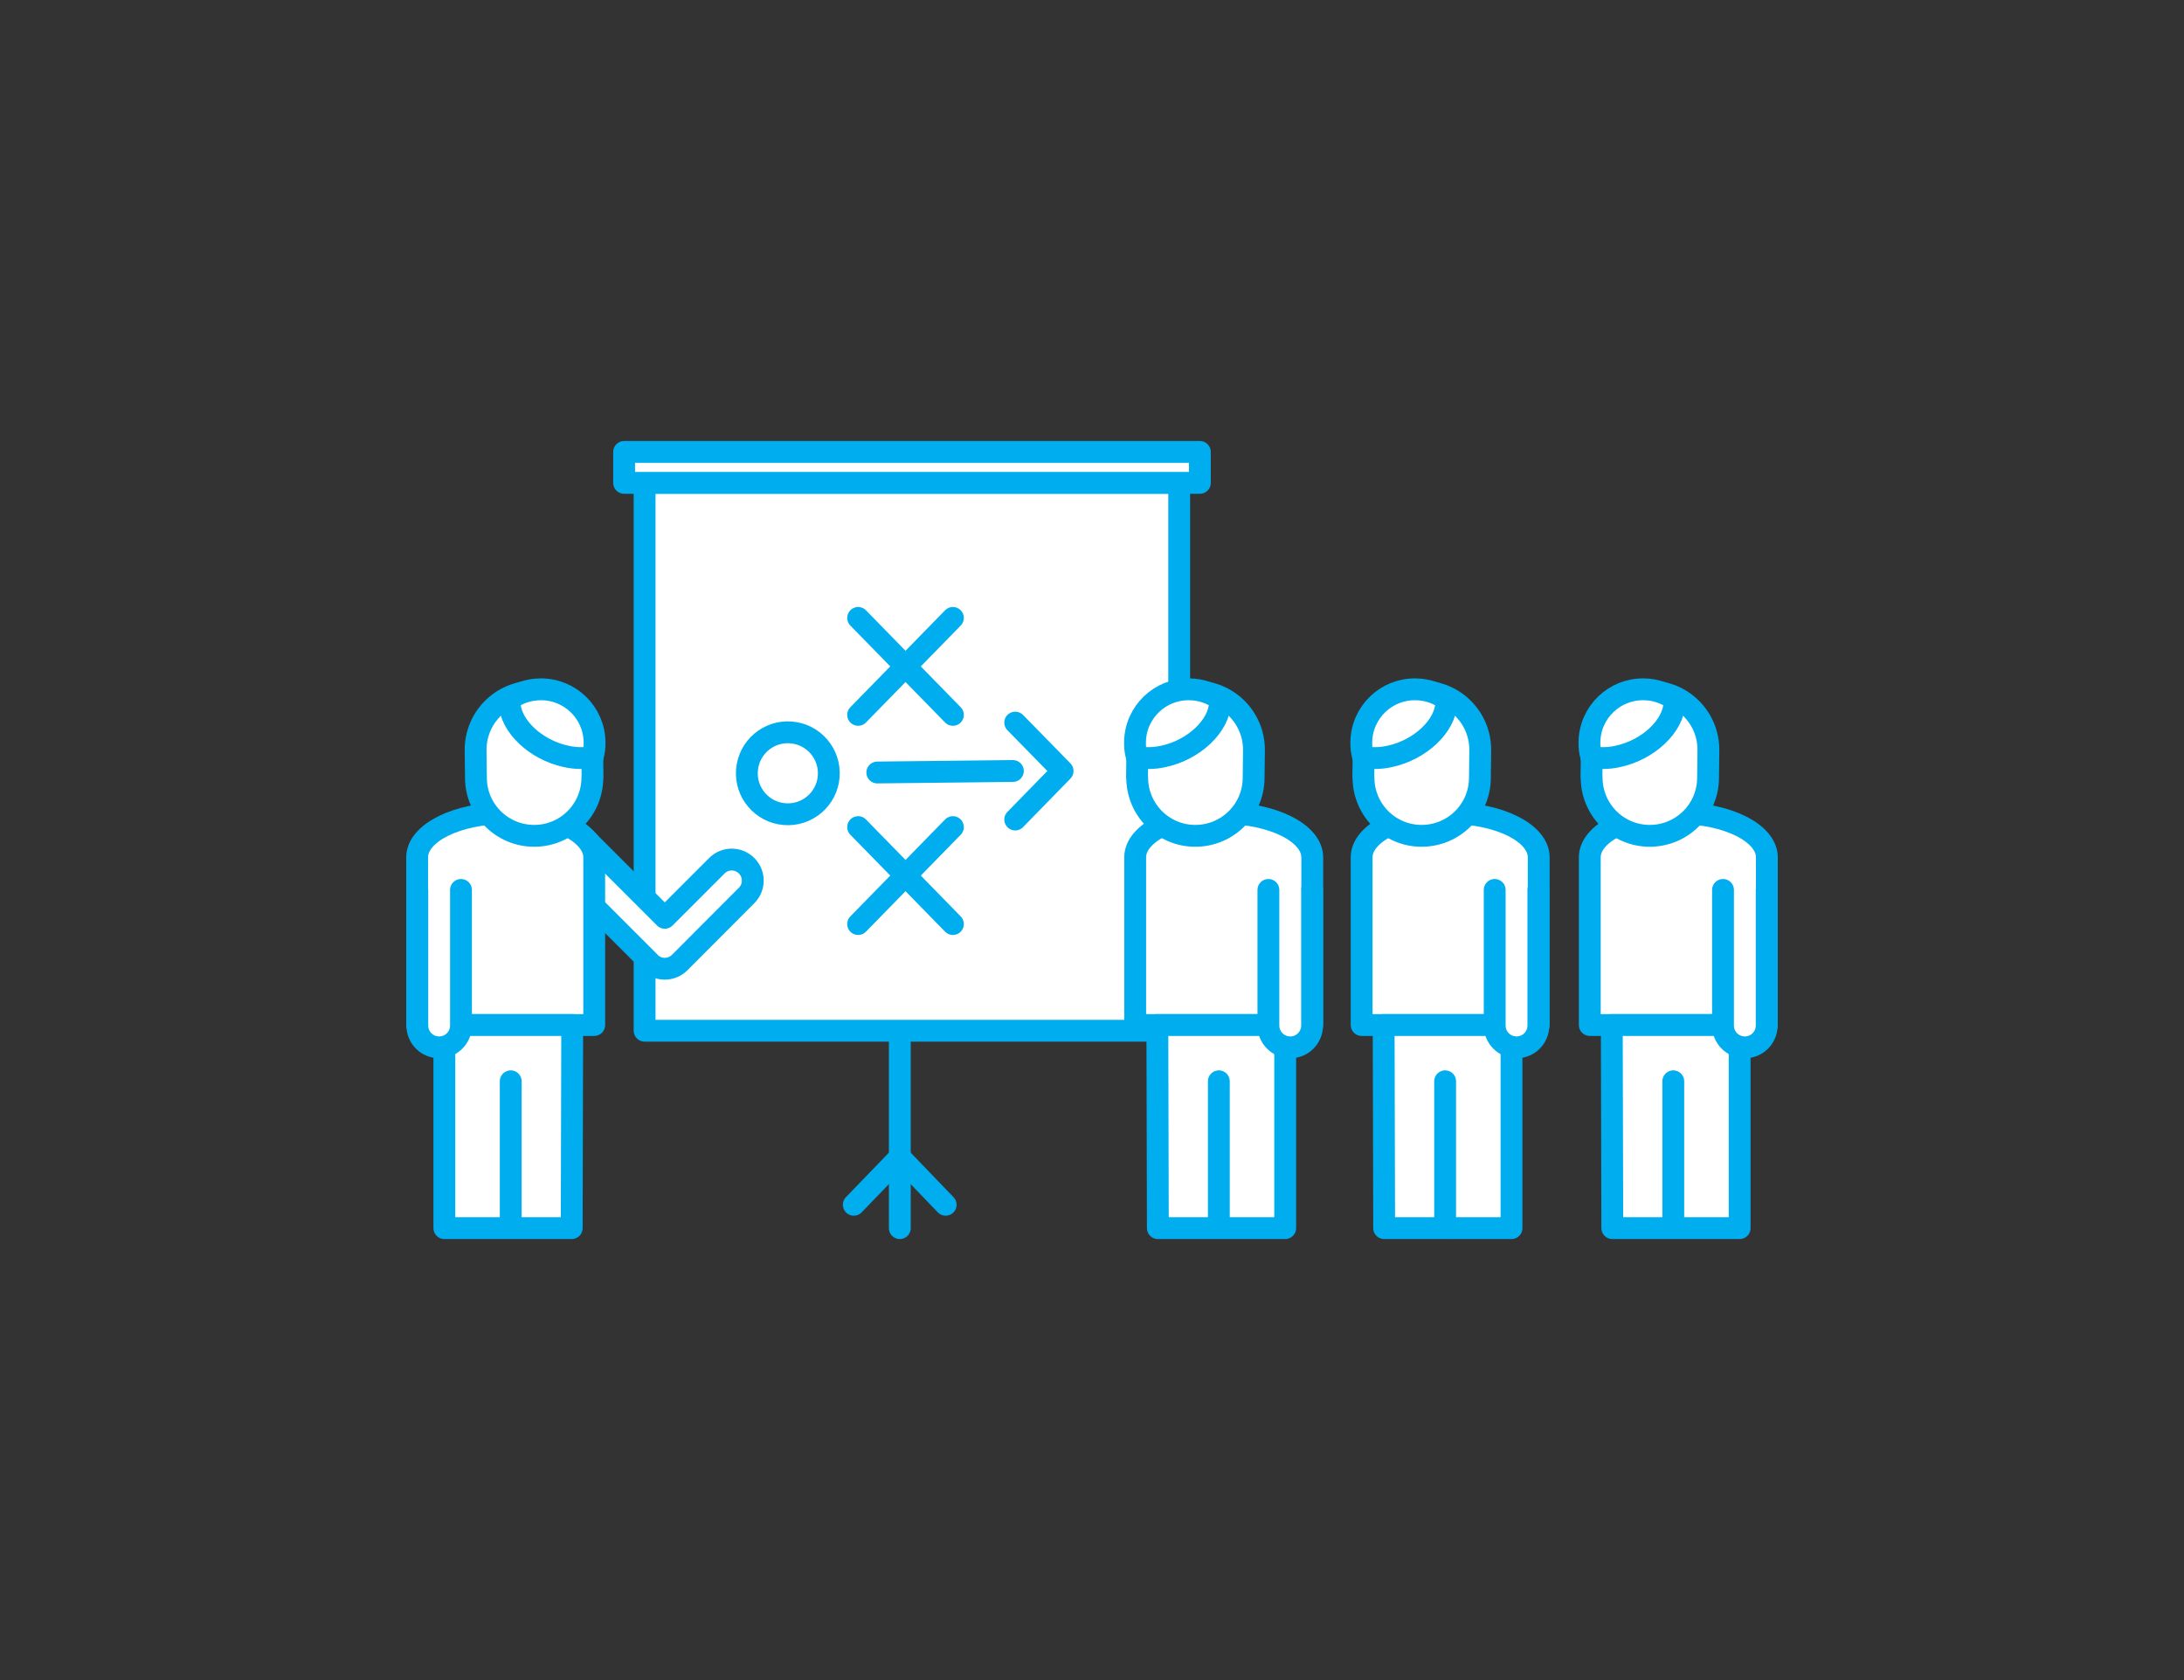
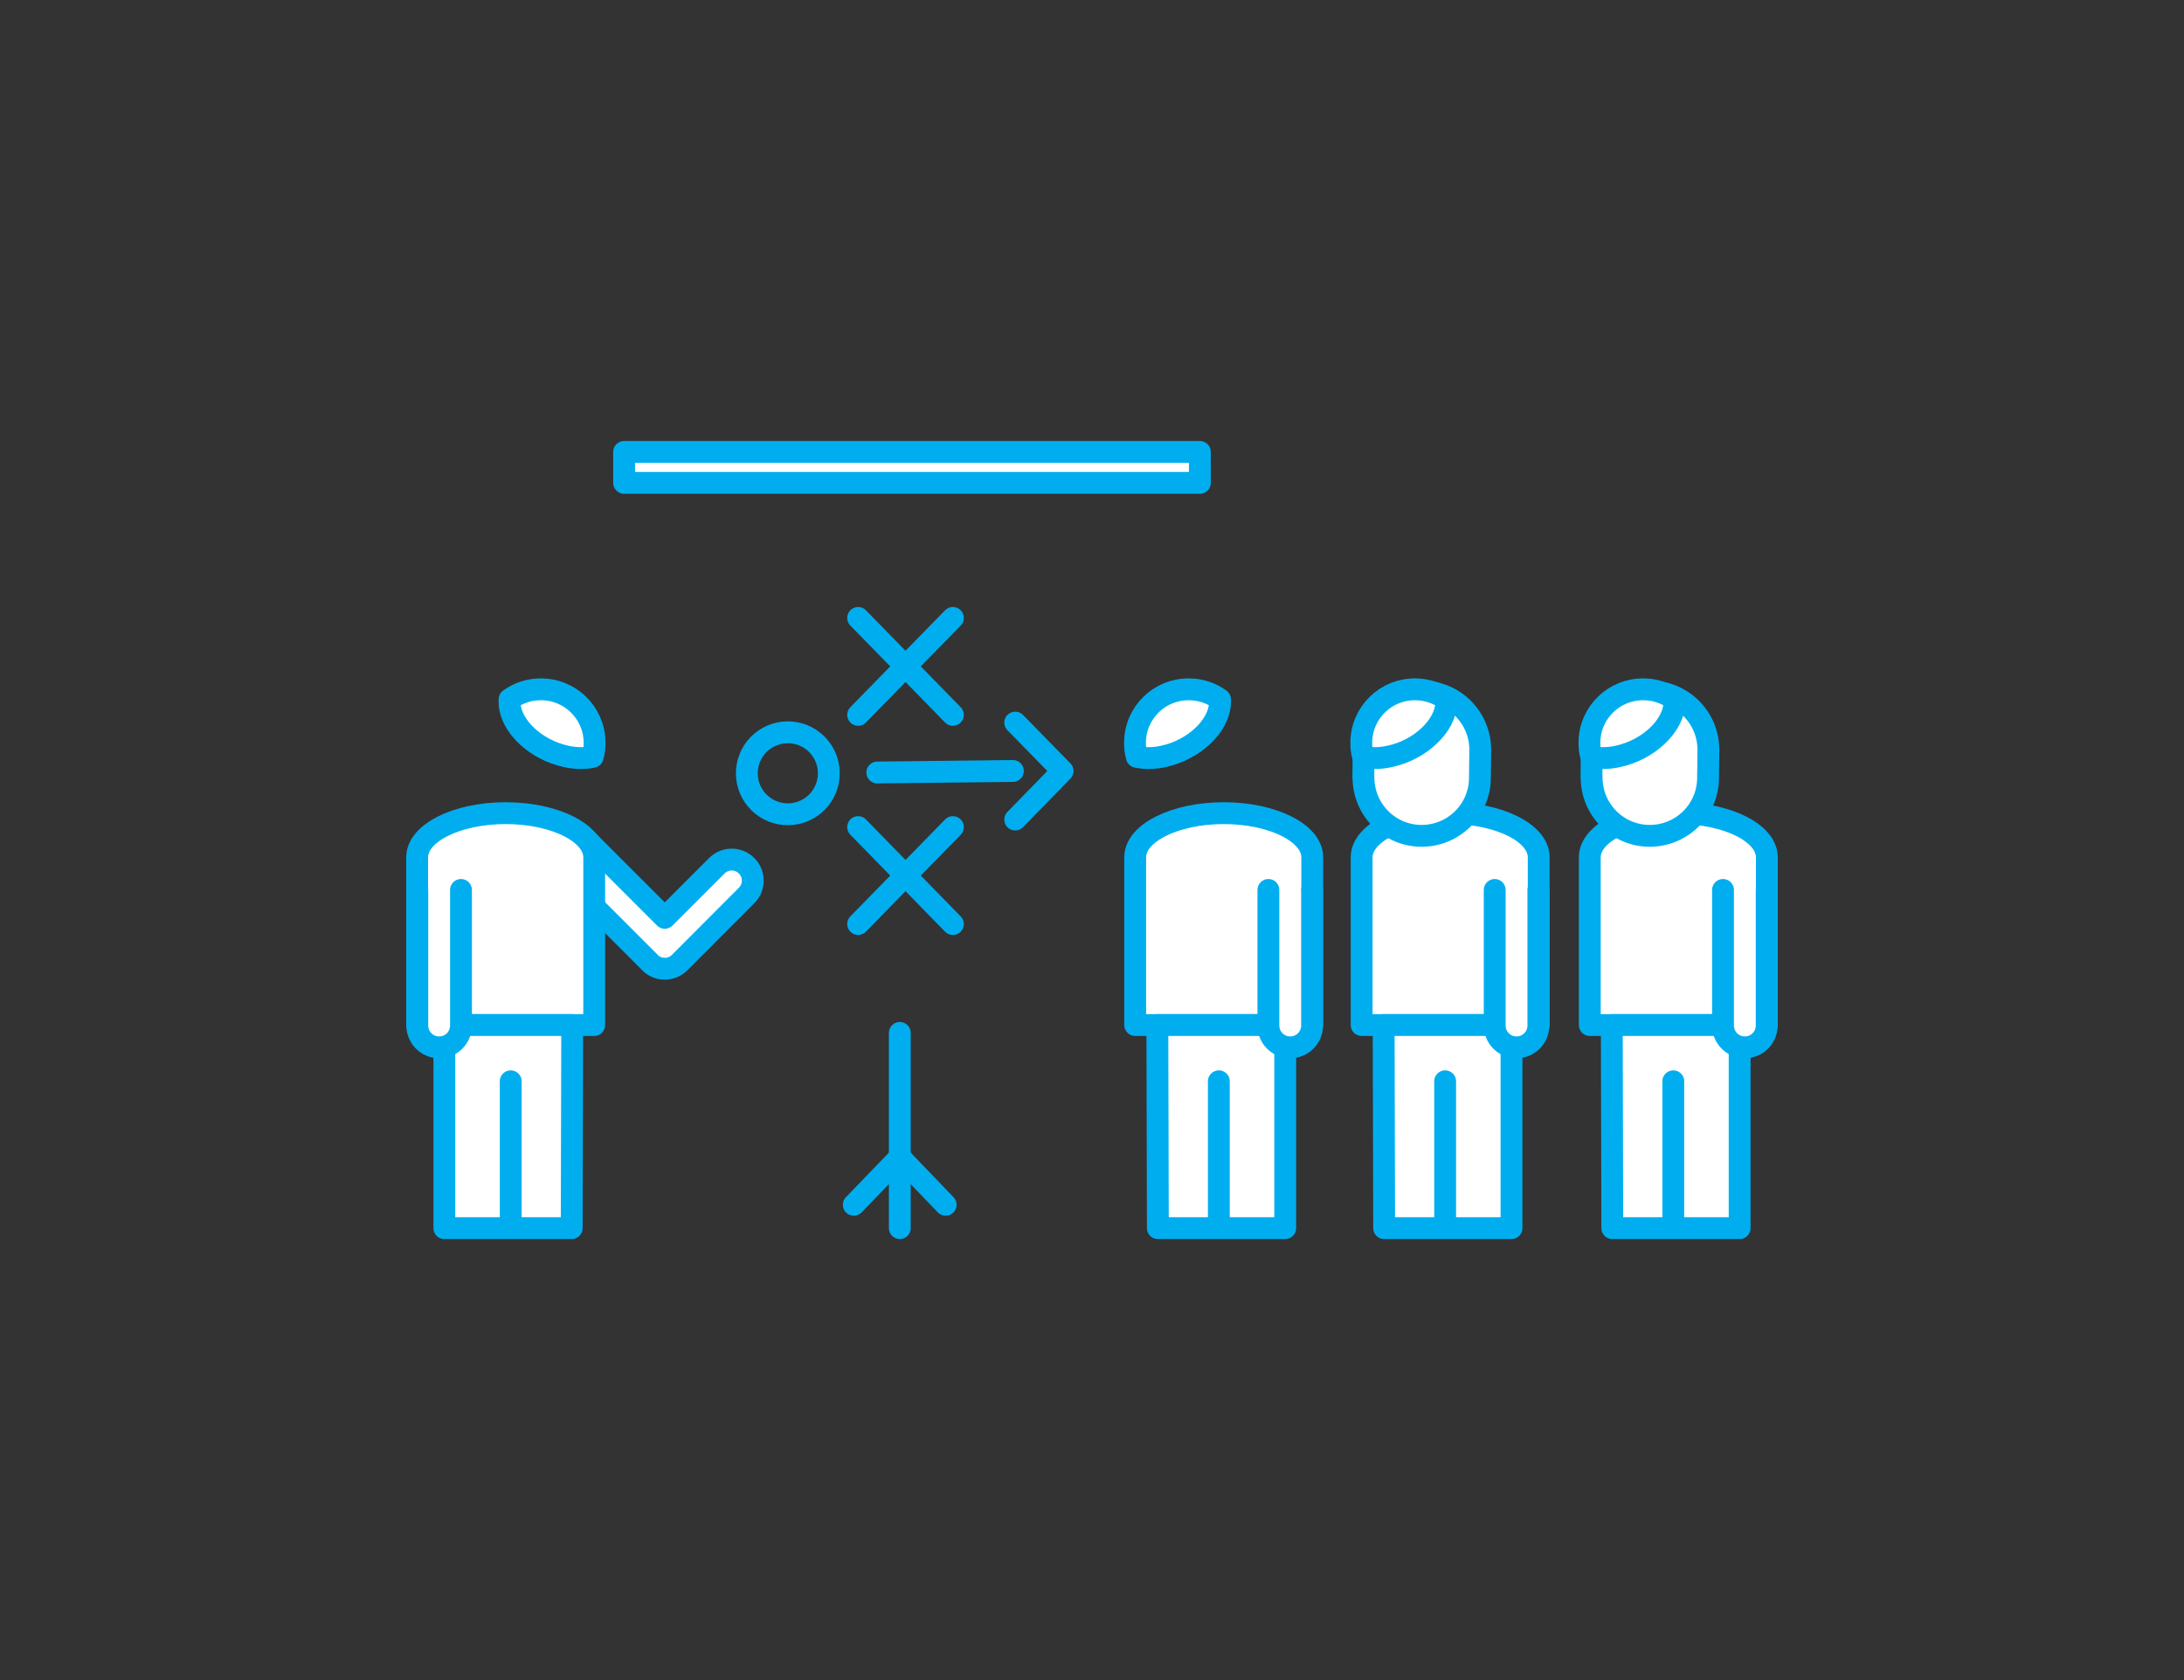
<svg xmlns="http://www.w3.org/2000/svg" id="Ebene_1" viewBox="0 0 130 100">
  <rect x="0" y="0" width="130" height="100" fill="#333333" stroke="none" />
  <defs>
    <style>
      .cls-1 {
        fill: none;
      }

      .cls-1, .cls-2 {
        stroke: #00aeef;
        stroke-linecap: round;
        stroke-linejoin: round;
        stroke-width: 1.3px;
      }

      .cls-2 {
        fill: #fff;
      }
    </style>
  </defs>
  <g>
    <g>
-       <rect class="cls-2" x="38.37" y="28.74" width="31.82" height="32.61" />
      <rect class="cls-2" x="37.15" y="26.9" width="34.27" height="1.84" />
    </g>
    <line class="cls-2" x1="53.56" y1="61.48" x2="53.56" y2="73.1" />
    <polyline class="cls-1" points="50.82 71.71 53.56 68.87 53.56 68.87 56.29 71.71" />
  </g>
  <g>
    <g>
      <g>
        <line class="cls-1" x1="51.08" y1="36.78" x2="56.72" y2="42.55" />
        <line class="cls-1" x1="56.72" y1="36.78" x2="51.08" y2="42.55" />
      </g>
      <g>
        <line class="cls-1" x1="51.08" y1="49.23" x2="56.72" y2="55" />
        <line class="cls-1" x1="56.72" y1="49.23" x2="51.08" y2="55" />
      </g>
    </g>
    <circle class="cls-1" cx="46.89" cy="46.02" r="2.44" transform="translate(-2.82 88.98) rotate(-85.29)" />
    <g>
      <line class="cls-1" x1="60.29" y1="45.89" x2="52.22" y2="45.98" />
      <polyline class="cls-1" points="60.43 43.01 63.25 45.89 60.43 48.78" />
    </g>
  </g>
  <g>
    <path class="cls-2" d="M44.44,53.3c.49-.49.49-1.28,0-1.77-.49-.49-1.28-.49-1.77,0l-3.1,3.1-4.59-4.59c-.49-.49-1.28-.49-1.77,0-.49.49-.49,1.28,0,1.77l5.46,5.46s0,.01.01.02c.25.25.57.37.89.37.32,0,.64-.12.89-.37l3.98-3.99Z" />
    <path class="cls-2" d="M35.37,61.01v-9.98c0-1.45-2.36-2.63-5.27-2.63s-5.27,1.18-5.27,2.63v9.98h10.54Z" />
    <g>
-       <path class="cls-2" d="M35.26,46.26c.01,1.92-1.53,3.48-3.44,3.49-1.92.01-3.48-1.53-3.49-3.44l-.02-1.66c-.01-1.92,1.53-3.48,3.45-3.49,1.91-.01,3.48,1.53,3.49,3.44l.02,1.66Z" />
      <path class="cls-2" d="M32.14,41.03c-.68.01-1.3.23-1.81.6,0,.07,0,.14,0,.21.05,1.37,1.55,2.79,3.36,3.18.58.13,1.12.13,1.59.03.08-.28.12-.58.11-.89-.03-1.76-1.48-3.16-3.24-3.13Z" />
    </g>
    <polyline class="cls-2" points="30.4 64.36 30.4 73.1 34.03 73.1 34.06 61.01 26.45 61.01 26.45 73.1 30.26 73.1" />
    <path class="cls-2" d="M27.44,52.97v8.07c0,.72-.58,1.3-1.3,1.3s-1.3-.58-1.3-1.3v-8.07" />
  </g>
  <g>
    <path class="cls-2" d="M67.57,61.01v-9.98c0-1.45,2.36-2.63,5.27-2.63s5.27,1.18,5.27,2.63v9.98h-10.54Z" />
    <g>
-       <path class="cls-2" d="M67.69,46.26c-.01,1.92,1.53,3.48,3.44,3.49,1.92.01,3.48-1.53,3.49-3.44l.02-1.66c.01-1.92-1.53-3.48-3.45-3.49-1.91-.01-3.48,1.53-3.49,3.44l-.02,1.66Z" />
      <path class="cls-2" d="M70.81,41.03c.68.01,1.3.23,1.81.6,0,.07,0,.14,0,.21-.05,1.37-1.55,2.79-3.36,3.18-.58.13-1.12.13-1.59.03-.08-.28-.12-.58-.11-.89.03-1.76,1.48-3.16,3.24-3.13Z" />
    </g>
    <polyline class="cls-2" points="72.55 64.36 72.55 73.1 68.92 73.1 68.89 61.01 76.5 61.01 76.5 73.1 72.69 73.1" />
    <path class="cls-2" d="M75.5,52.97v8.07c0,.72.58,1.3,1.3,1.3s1.3-.58,1.3-1.3v-8.07" />
  </g>
  <g>
    <path class="cls-2" d="M81.05,61.01v-9.98c0-1.45,2.36-2.63,5.27-2.63s5.27,1.18,5.27,2.63v9.98h-10.54Z" />
    <g>
      <path class="cls-2" d="M81.16,46.26c-.01,1.92,1.53,3.48,3.44,3.49,1.92.01,3.48-1.53,3.49-3.44l.02-1.66c.01-1.92-1.53-3.48-3.45-3.49-1.91-.01-3.48,1.53-3.49,3.44l-.02,1.66Z" />
      <path class="cls-2" d="M84.28,41.03c.68.01,1.3.23,1.81.6,0,.07,0,.14,0,.21-.05,1.37-1.55,2.79-3.36,3.18-.58.13-1.12.13-1.59.03-.08-.28-.12-.58-.11-.89.03-1.76,1.48-3.16,3.24-3.13Z" />
    </g>
    <polyline class="cls-2" points="86.02 64.36 86.02 73.1 82.39 73.1 82.36 61.01 89.97 61.01 89.97 73.1 86.16 73.1" />
    <path class="cls-2" d="M88.97,52.97v8.07c0,.72.58,1.3,1.3,1.3s1.3-.58,1.3-1.3v-8.07" />
  </g>
  <g>
    <path class="cls-2" d="M94.63,61.01v-9.98c0-1.45,2.36-2.63,5.27-2.63s5.27,1.18,5.27,2.63v9.98h-10.54Z" />
    <g>
      <path class="cls-2" d="M94.74,46.26c-.01,1.92,1.53,3.48,3.44,3.49,1.92.01,3.48-1.53,3.49-3.44l.02-1.66c.01-1.92-1.53-3.48-3.45-3.49-1.91-.01-3.48,1.53-3.49,3.44l-.02,1.66Z" />
      <path class="cls-2" d="M97.86,41.03c.68.01,1.3.23,1.81.6,0,.07,0,.14,0,.21-.05,1.37-1.55,2.79-3.36,3.18-.58.13-1.12.13-1.59.03-.08-.28-.12-.58-.11-.89.03-1.76,1.48-3.16,3.24-3.13Z" />
    </g>
    <polyline class="cls-2" points="99.6 64.36 99.6 73.1 95.97 73.1 95.94 61.01 103.55 61.01 103.55 73.1 99.74 73.1" />
    <path class="cls-2" d="M102.56,52.97v8.07c0,.72.58,1.3,1.3,1.3s1.3-.58,1.3-1.3v-8.07" />
  </g>
</svg>